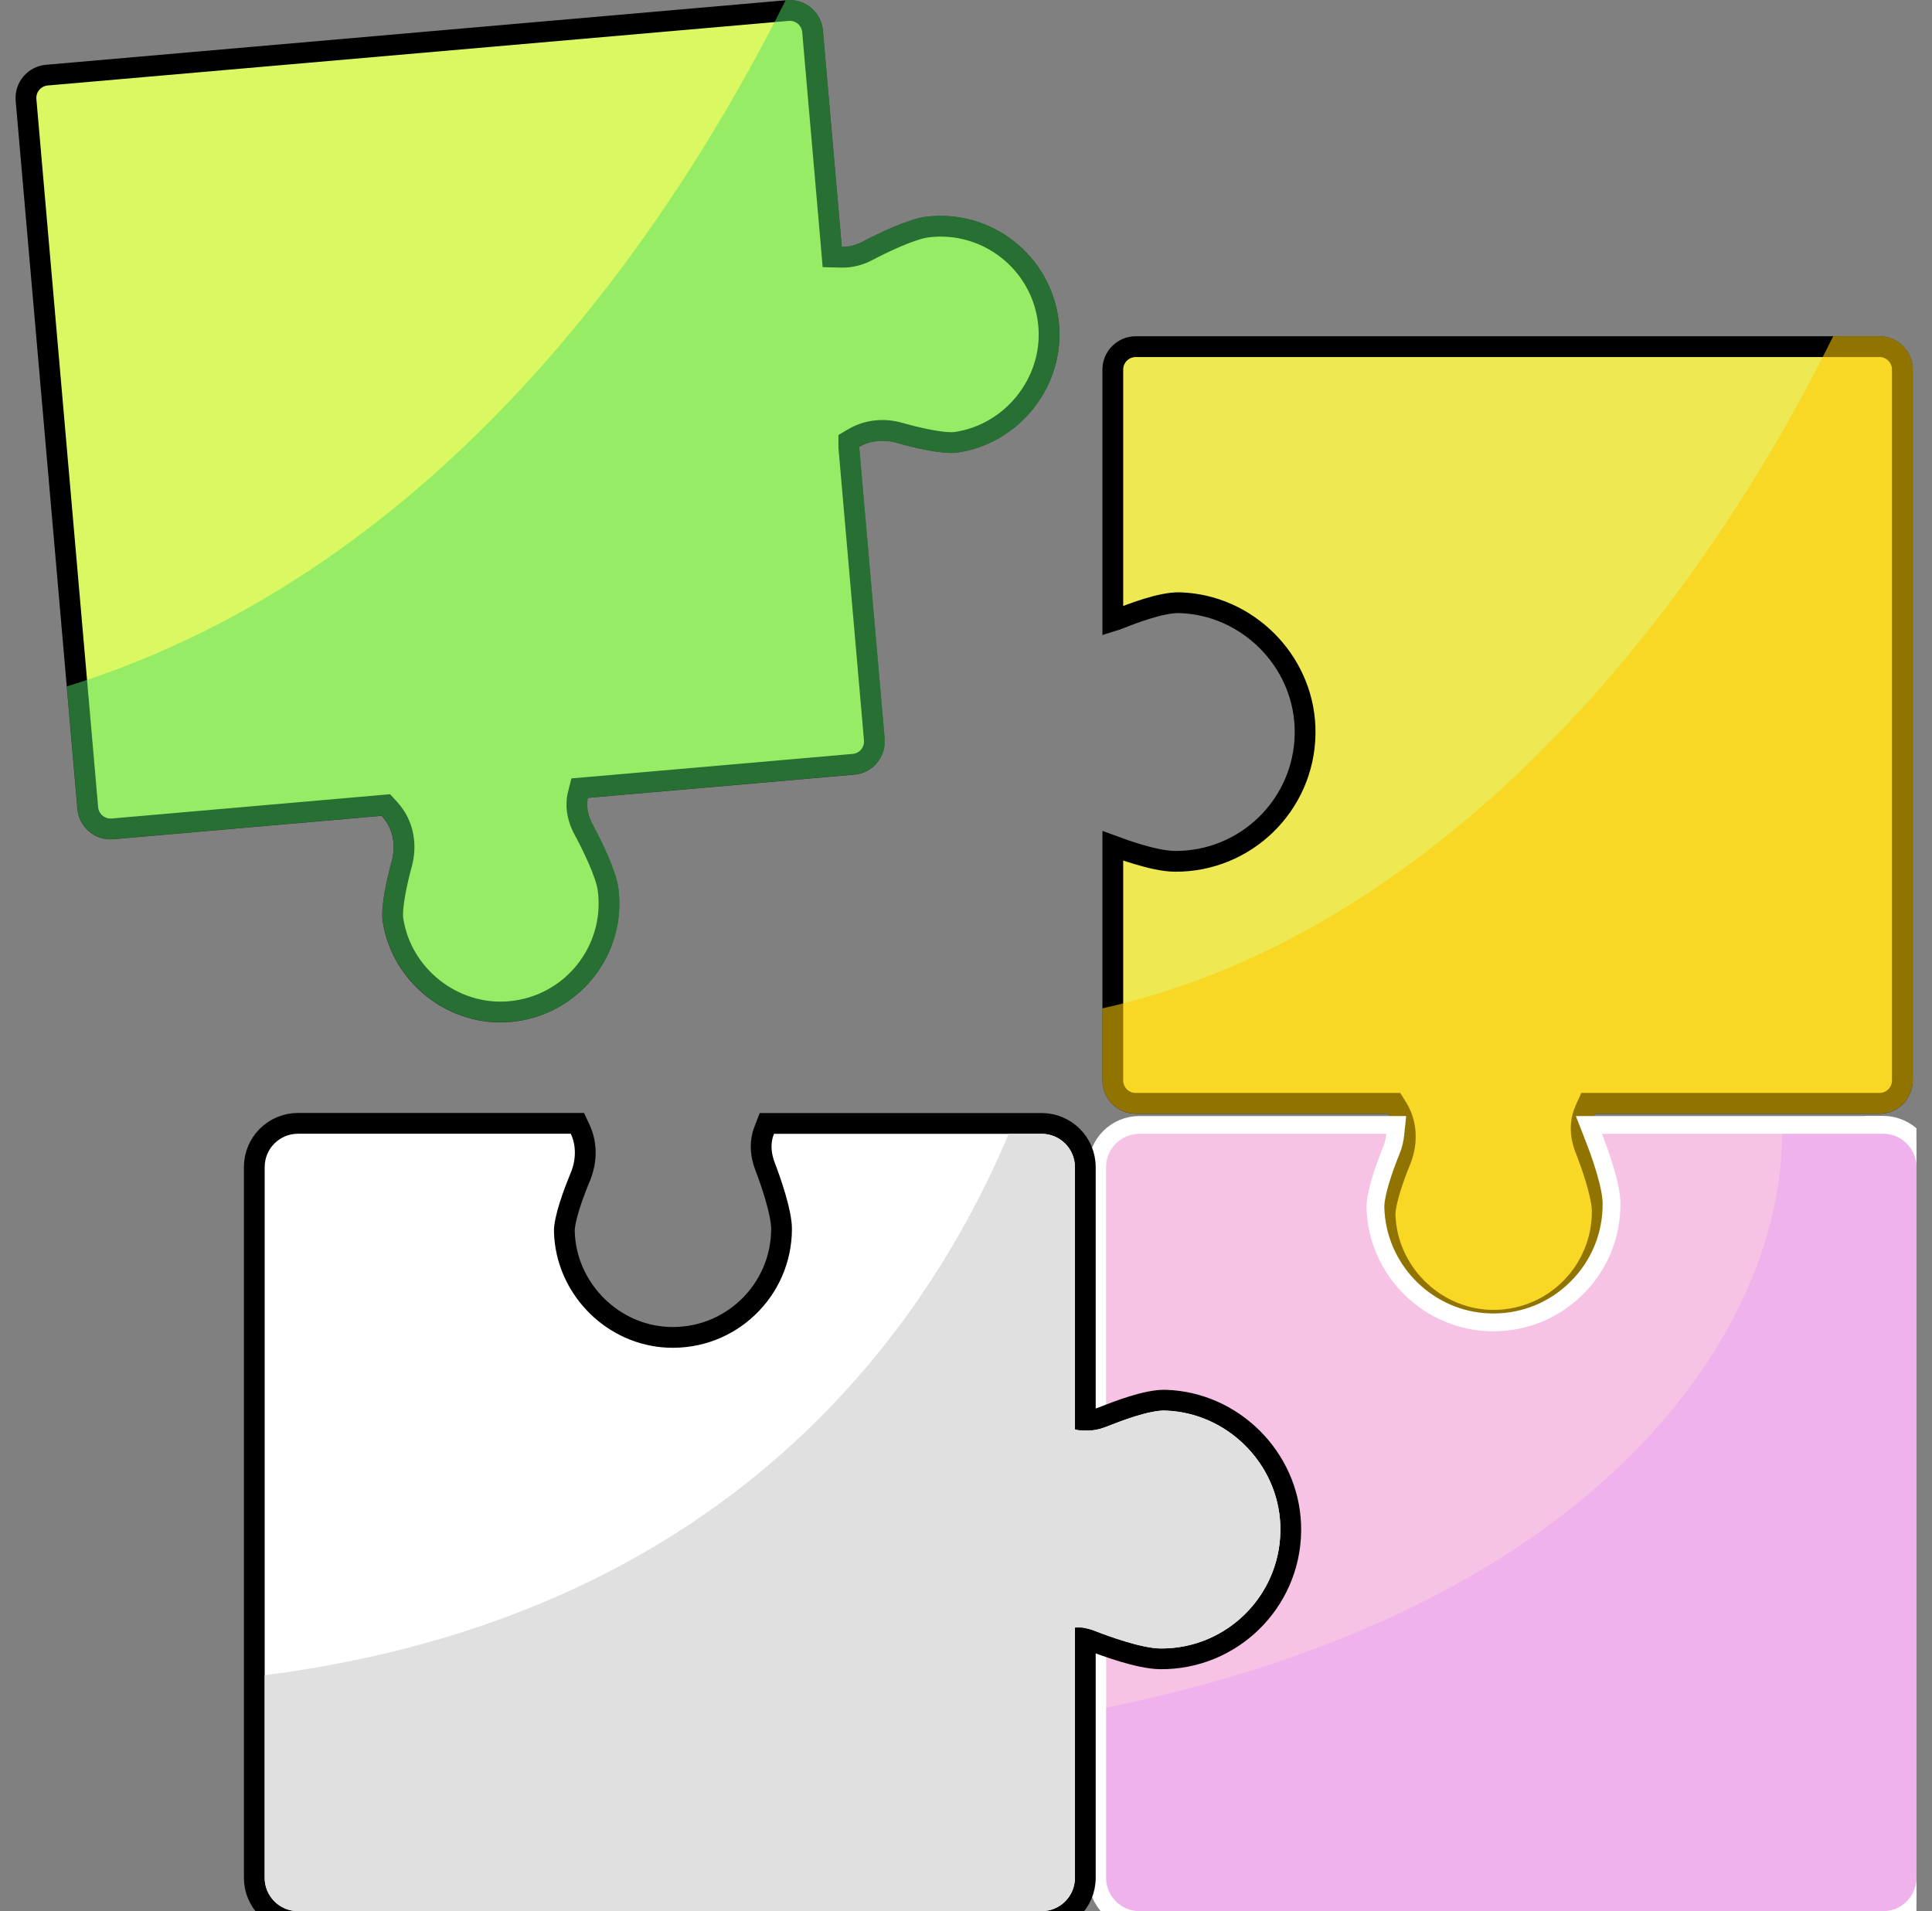
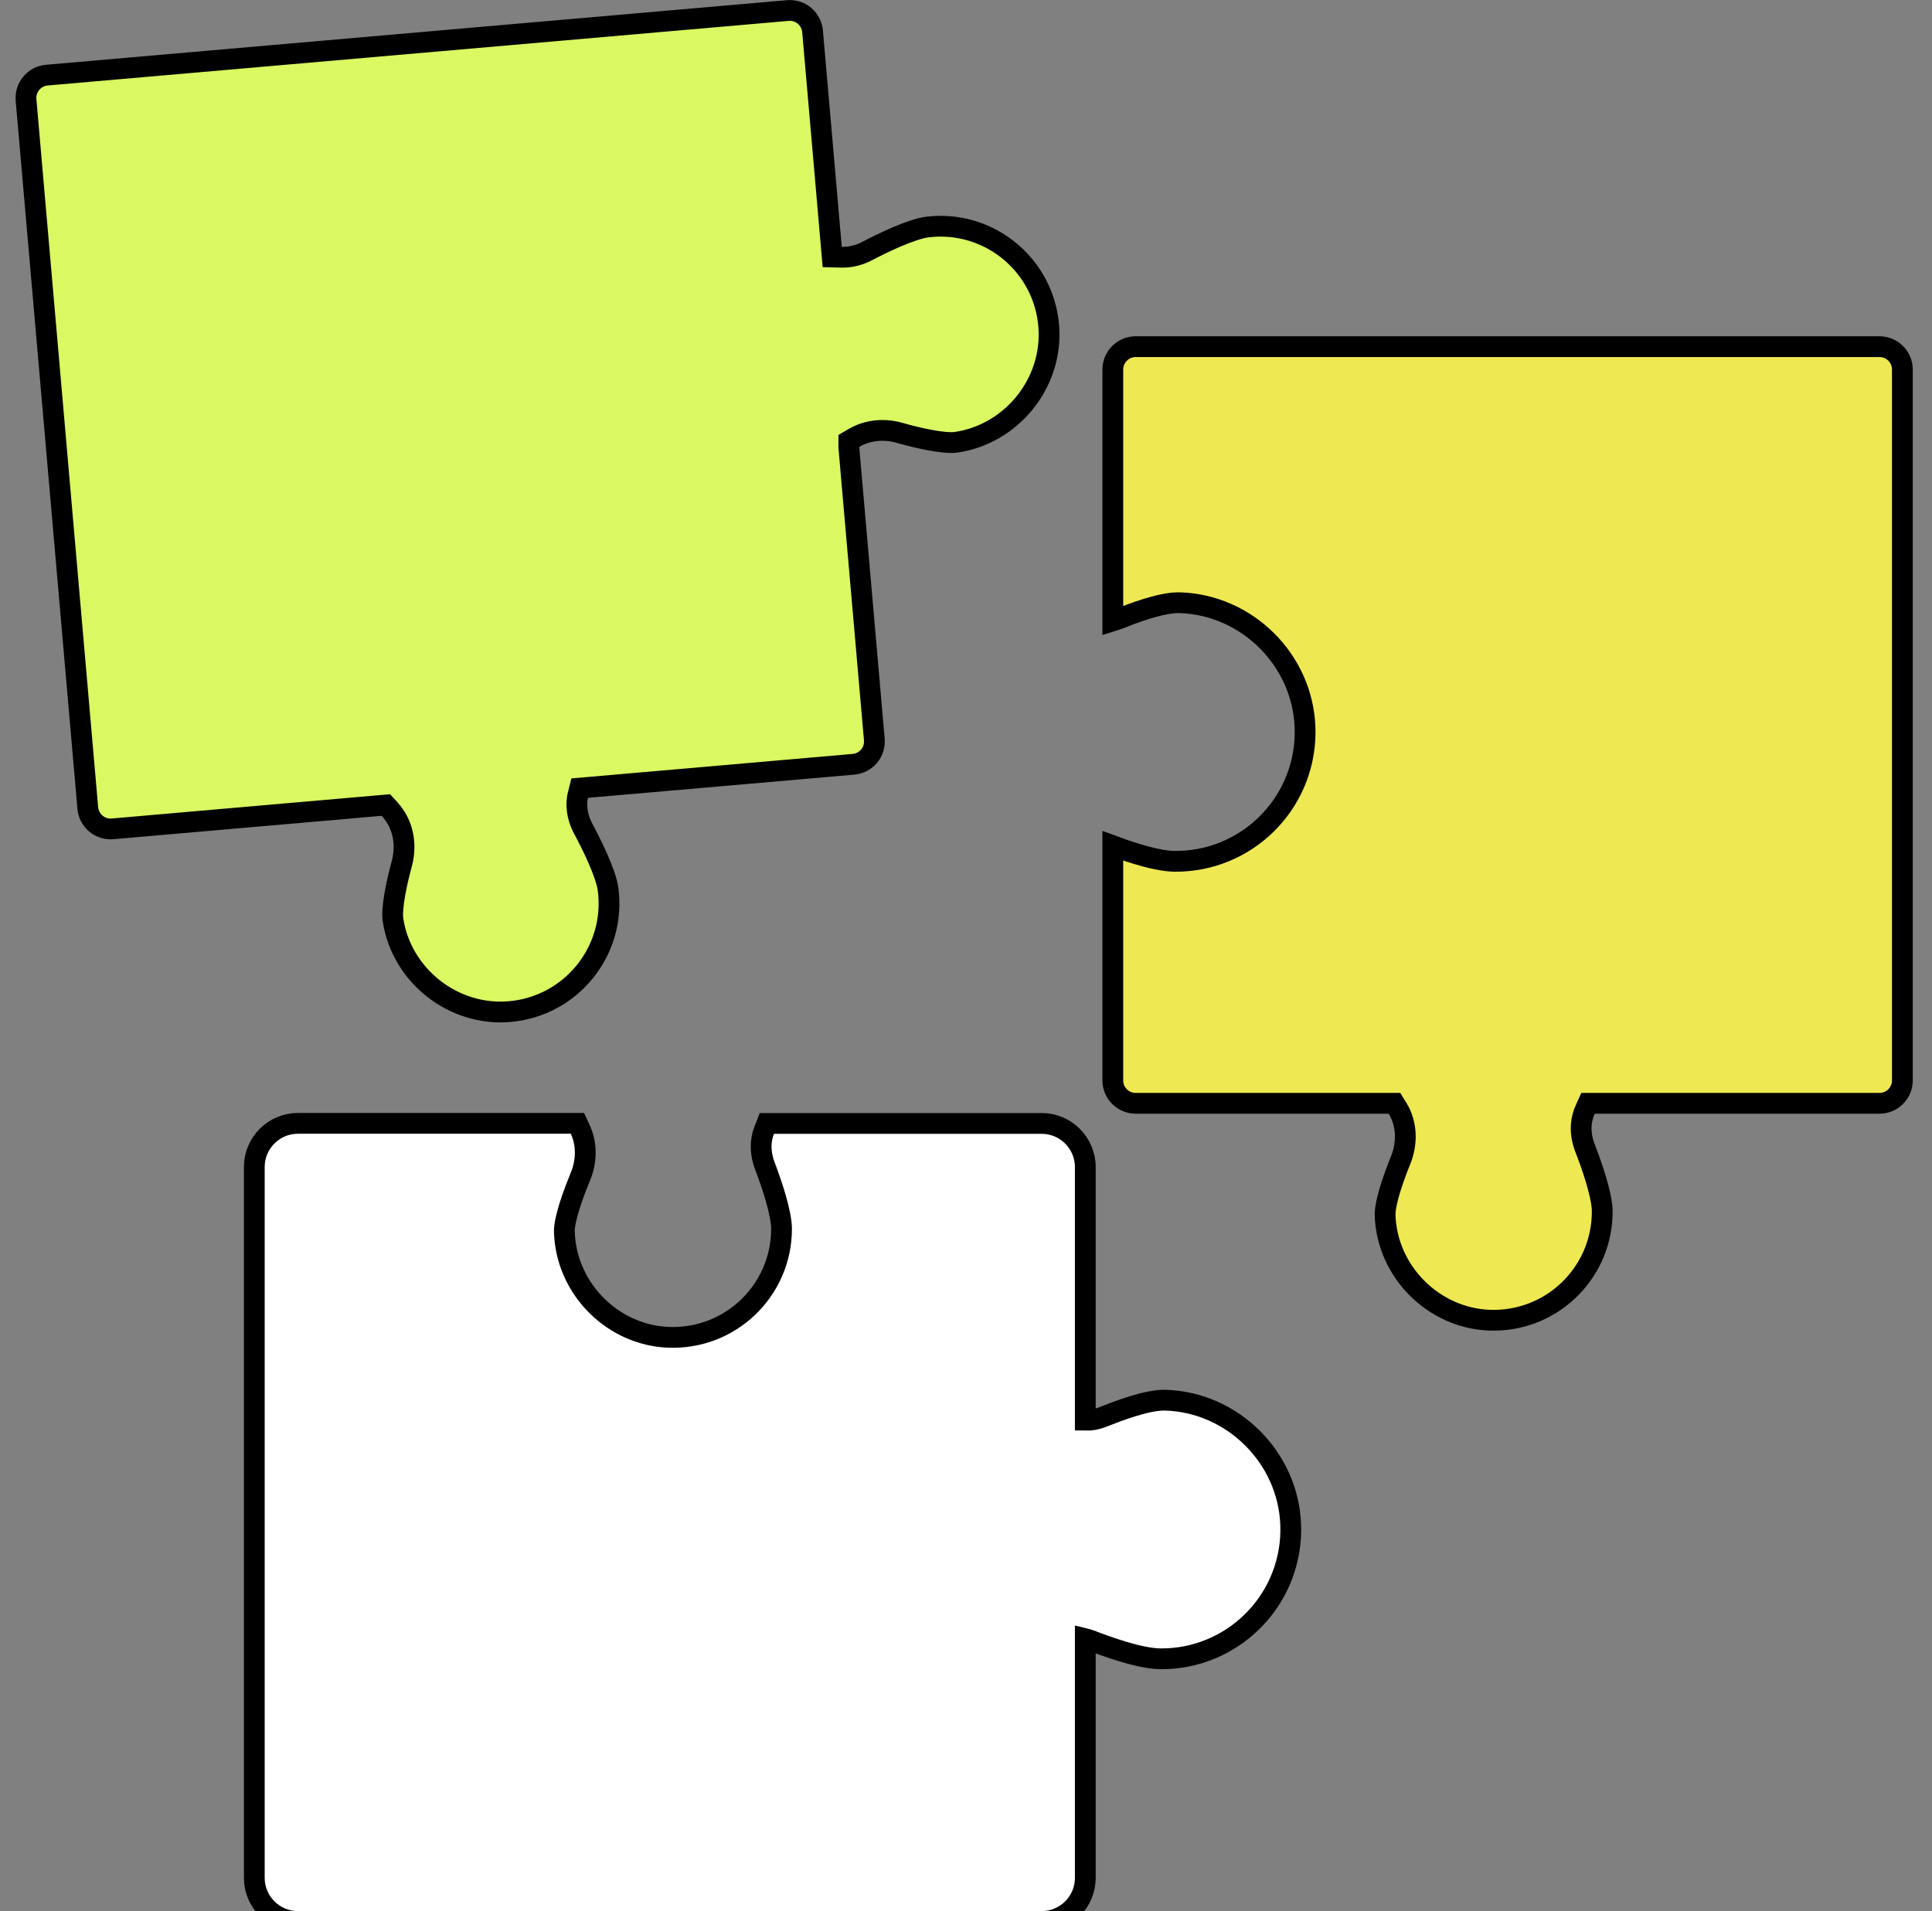
<svg xmlns="http://www.w3.org/2000/svg" width="93" height="92" viewBox="0 0 93 92" fill="none">
  <rect x="0" y="0" width="93" height="92" fill="#808080" stroke="none" />
  <g clip-path="url(#clip0_54624_25474)">
    <path d="M37.921 0.507C38.528 0.454 39.061 0.901 39.114 1.509L40.022 11.927L40.06 12.372L40.508 12.383C40.938 12.393 41.36 12.284 41.732 12.091L41.734 12.09C42.076 11.909 42.614 11.639 43.171 11.401C43.741 11.158 44.284 10.972 44.653 10.928C47.509 10.587 50.1 12.616 50.459 15.463L50.486 15.741C50.685 18.438 48.697 20.905 46.017 21.292C45.739 21.33 45.275 21.284 44.737 21.182C44.216 21.084 43.685 20.946 43.307 20.839C42.586 20.631 41.784 20.687 41.108 21.081L40.86 21.225V21.539L40.862 21.56L42.087 35.598C42.14 36.206 41.692 36.739 41.085 36.792L28.259 37.91L27.904 37.94L27.818 38.286C27.811 38.314 27.795 38.377 27.786 38.446C27.719 38.966 27.849 39.478 28.081 39.907V39.908C28.264 40.249 28.54 40.783 28.783 41.338C29.032 41.906 29.224 42.446 29.272 42.815V42.816C29.655 45.756 27.513 48.446 24.521 48.7C21.824 48.93 19.333 46.969 18.919 44.294V44.292C18.875 44.018 18.916 43.555 19.012 43.014C19.104 42.493 19.238 41.961 19.341 41.58C19.543 40.833 19.473 39.997 19.029 39.306C18.943 39.173 18.849 39.052 18.743 38.935L18.576 38.754L18.33 38.775L5.42 39.901H5.419C4.812 39.954 4.279 39.507 4.226 38.899L1.253 4.81C1.2 4.204 1.65 3.67 2.255 3.617L37.921 0.507Z" fill="#D9F862" stroke="black" />
    <g style="mix-blend-mode:multiply" opacity="0.49">
-       <path d="M41.36 21.513C41.904 21.196 42.563 21.144 43.172 21.32C43.943 21.538 45.356 21.89 46.089 21.787C49.028 21.363 51.203 18.664 50.985 15.704C50.745 12.427 47.824 10.045 44.594 10.431C43.703 10.538 42.199 11.279 41.501 11.647C41.197 11.806 40.858 11.892 40.52 11.883L39.612 1.465C39.535 0.583 38.76 -0.068 37.877 0.009H37.821C32.501 10.641 21.526 27.368 3.218 33.044L3.732 38.938C3.809 39.821 4.585 40.472 5.467 40.395L18.378 39.268C18.468 39.367 18.545 39.465 18.613 39.572C18.969 40.125 19.033 40.81 18.862 41.444C18.652 42.22 18.314 43.638 18.429 44.366C18.883 47.3 21.608 49.446 24.568 49.194C27.845 48.915 30.192 45.968 29.772 42.747C29.657 41.856 28.899 40.361 28.526 39.667C28.333 39.311 28.235 38.904 28.286 38.506C28.29 38.471 28.299 38.437 28.307 38.403L41.133 37.285C42.015 37.208 42.666 36.432 42.589 35.55L41.364 21.513H41.36Z" fill="#50E268" />
-     </g>
+       </g>
    <path d="M54.669 16.688H90.472C91.082 16.688 91.574 17.183 91.574 17.79V52.012C91.574 52.621 91.079 53.114 90.472 53.114H76.441L76.308 53.408C76.259 53.517 76.215 53.638 76.182 53.765C76.046 54.279 76.119 54.804 76.293 55.255V55.256C76.434 55.618 76.644 56.183 76.818 56.763C76.974 57.283 77.09 57.776 77.119 58.14L77.126 58.288C77.148 61.163 74.848 63.512 71.977 63.557L71.698 63.554C68.992 63.452 66.76 61.205 66.674 58.498V58.497L66.676 58.384C66.69 58.102 66.781 57.697 66.921 57.239C67.076 56.732 67.272 56.22 67.421 55.855L67.422 55.852C67.709 55.138 67.746 54.299 67.387 53.559L67.377 53.539C67.356 53.499 67.317 53.424 67.273 53.352L67.126 53.114H54.669C54.06 53.114 53.567 52.619 53.567 52.012V40.716C53.906 40.841 54.318 40.988 54.743 41.115C55.344 41.296 56.021 41.459 56.544 41.464H56.545C59.97 41.491 62.77 38.752 62.823 35.333L62.819 35C62.698 31.769 60.028 29.118 56.797 29.015H56.795C56.334 29 55.739 29.142 55.211 29.304C54.938 29.388 54.666 29.482 54.415 29.575L53.744 29.835C53.686 29.859 53.627 29.879 53.567 29.897V17.79C53.567 17.181 54.062 16.688 54.669 16.688Z" fill="#EEE853" stroke="black" />
    <g style="mix-blend-mode:multiply" opacity="0.57">
-       <path d="M90.468 16.188H88.244C80.534 31.772 67.957 45.235 53.067 48.542V52.008C53.067 52.89 53.782 53.61 54.669 53.61H66.847C66.882 53.665 66.907 53.717 66.937 53.773C67.224 54.364 67.203 55.053 66.959 55.662C66.655 56.407 66.149 57.769 66.175 58.51C66.269 61.479 68.711 63.938 71.679 64.049C74.965 64.169 77.651 61.53 77.625 58.279C77.617 57.384 77.047 55.807 76.76 55.071C76.614 54.694 76.563 54.278 76.665 53.888C76.691 53.79 76.725 53.695 76.764 53.61H90.472C91.354 53.61 92.074 52.894 92.074 52.008V17.79C92.074 16.907 91.359 16.188 90.472 16.188H90.468Z" fill="#FFCC00" />
-     </g>
-     <path d="M90.648 54.149C91.772 54.15 92.678 55.062 92.678 56.181V90.398C92.678 91.522 91.766 92.428 90.648 92.429H54.849C53.725 92.429 52.819 91.516 52.819 90.398V78.924L53.387 79.121C54.287 79.434 55.221 79.689 55.854 79.693H55.903C57.569 79.693 59.115 79.038 60.272 77.837C61.352 76.715 61.947 75.261 61.968 73.707L61.964 73.394C61.852 70.326 59.43 67.826 56.394 67.578L56.099 67.561H56.035C55.718 67.561 55.291 67.642 54.813 67.776C54.341 67.909 53.845 68.086 53.399 68.261L52.814 68.489V56.185C52.814 55.06 53.727 54.154 54.845 54.154H67.213L67.162 54.629C67.137 54.855 67.087 55.096 66.993 55.333L66.992 55.335C66.802 55.801 66.598 56.347 66.445 56.864C66.308 57.327 66.222 57.736 66.209 58.039V58.163C66.302 61.041 68.56 63.393 71.398 63.639L71.674 63.655L71.682 63.656C71.745 63.66 71.81 63.659 71.889 63.659C73.415 63.659 74.848 63.063 75.924 61.978C77 60.895 77.585 59.458 77.574 57.932V57.93C77.572 57.523 77.447 56.947 77.268 56.34C77.092 55.743 76.875 55.154 76.712 54.738L76.484 54.154H90.219V54.149H90.648Z" fill="#F7C3E5" stroke="white" stroke-width="0.857" />
+       </g>
    <g style="mix-blend-mode:multiply" opacity="0.31">
-       <path d="M90.647 54.583H85.781C85.768 64.174 76.863 77.397 53.247 82.208V90.402C53.247 91.285 53.962 92.004 54.849 92.004H90.647C91.53 92.004 92.249 91.289 92.249 90.402V56.185C92.249 55.302 91.534 54.583 90.647 54.583Z" fill="#DE8CFF" />
-     </g>
+       </g>
    <path d="M27.795 54.078L27.93 54.368C28.272 55.106 28.231 55.938 27.938 56.645V56.647C27.787 57.01 27.586 57.521 27.426 58.026C27.261 58.549 27.16 59.004 27.166 59.282L27.179 59.534C27.372 62.129 29.53 64.26 32.151 64.377C35.151 64.51 37.621 62.121 37.621 59.153C37.621 58.782 37.501 58.222 37.328 57.627C37.158 57.046 36.953 56.48 36.815 56.119L36.814 56.116C36.646 55.669 36.572 55.143 36.714 54.626L36.715 54.621L36.789 54.403L36.913 54.082H50.141C51.305 54.082 52.243 55.027 52.243 56.185V68.373C52.512 68.38 52.791 68.331 53.056 68.225L53.727 67.967C53.978 67.875 54.251 67.78 54.524 67.696C55.051 67.534 55.646 67.39 56.106 67.405H56.108C59.338 67.508 62.008 70.159 62.129 73.391L62.133 73.724C62.08 77.138 59.28 79.882 55.856 79.855H55.855C55.329 79.849 54.651 79.686 54.049 79.506C53.433 79.321 52.842 79.101 52.469 78.955V78.954C52.394 78.925 52.318 78.905 52.243 78.887V90.398C52.243 91.562 51.299 92.5 50.141 92.5H14.343C13.18 92.5 12.241 91.556 12.241 90.398V56.181C12.241 55.017 13.185 54.078 14.343 54.078H27.795Z" fill="white" stroke="black" />
-     <path d="M56.091 67.905C55.354 67.879 53.988 68.389 53.242 68.689C52.763 68.881 52.232 68.933 51.743 68.808V56.185C51.743 55.302 51.028 54.583 50.141 54.583H48.556C44.56 64.075 34.994 77.774 12.741 80.648V90.402C12.741 91.285 13.456 92.004 14.343 92.004H50.141C51.024 92.004 51.743 91.289 51.743 90.402V78.353C52.052 78.327 52.36 78.382 52.651 78.494C53.384 78.781 54.96 79.351 55.86 79.359C59.111 79.385 61.75 76.695 61.63 73.413C61.519 70.445 59.06 68.003 56.091 67.909V67.905Z" fill="#E0E0E0" />
  </g>
  <defs>
    <clipPath id="clip0_54624_25474">
      <rect width="91.499" height="92" fill="white" transform="translate(0.751)" />
    </clipPath>
  </defs>
</svg>